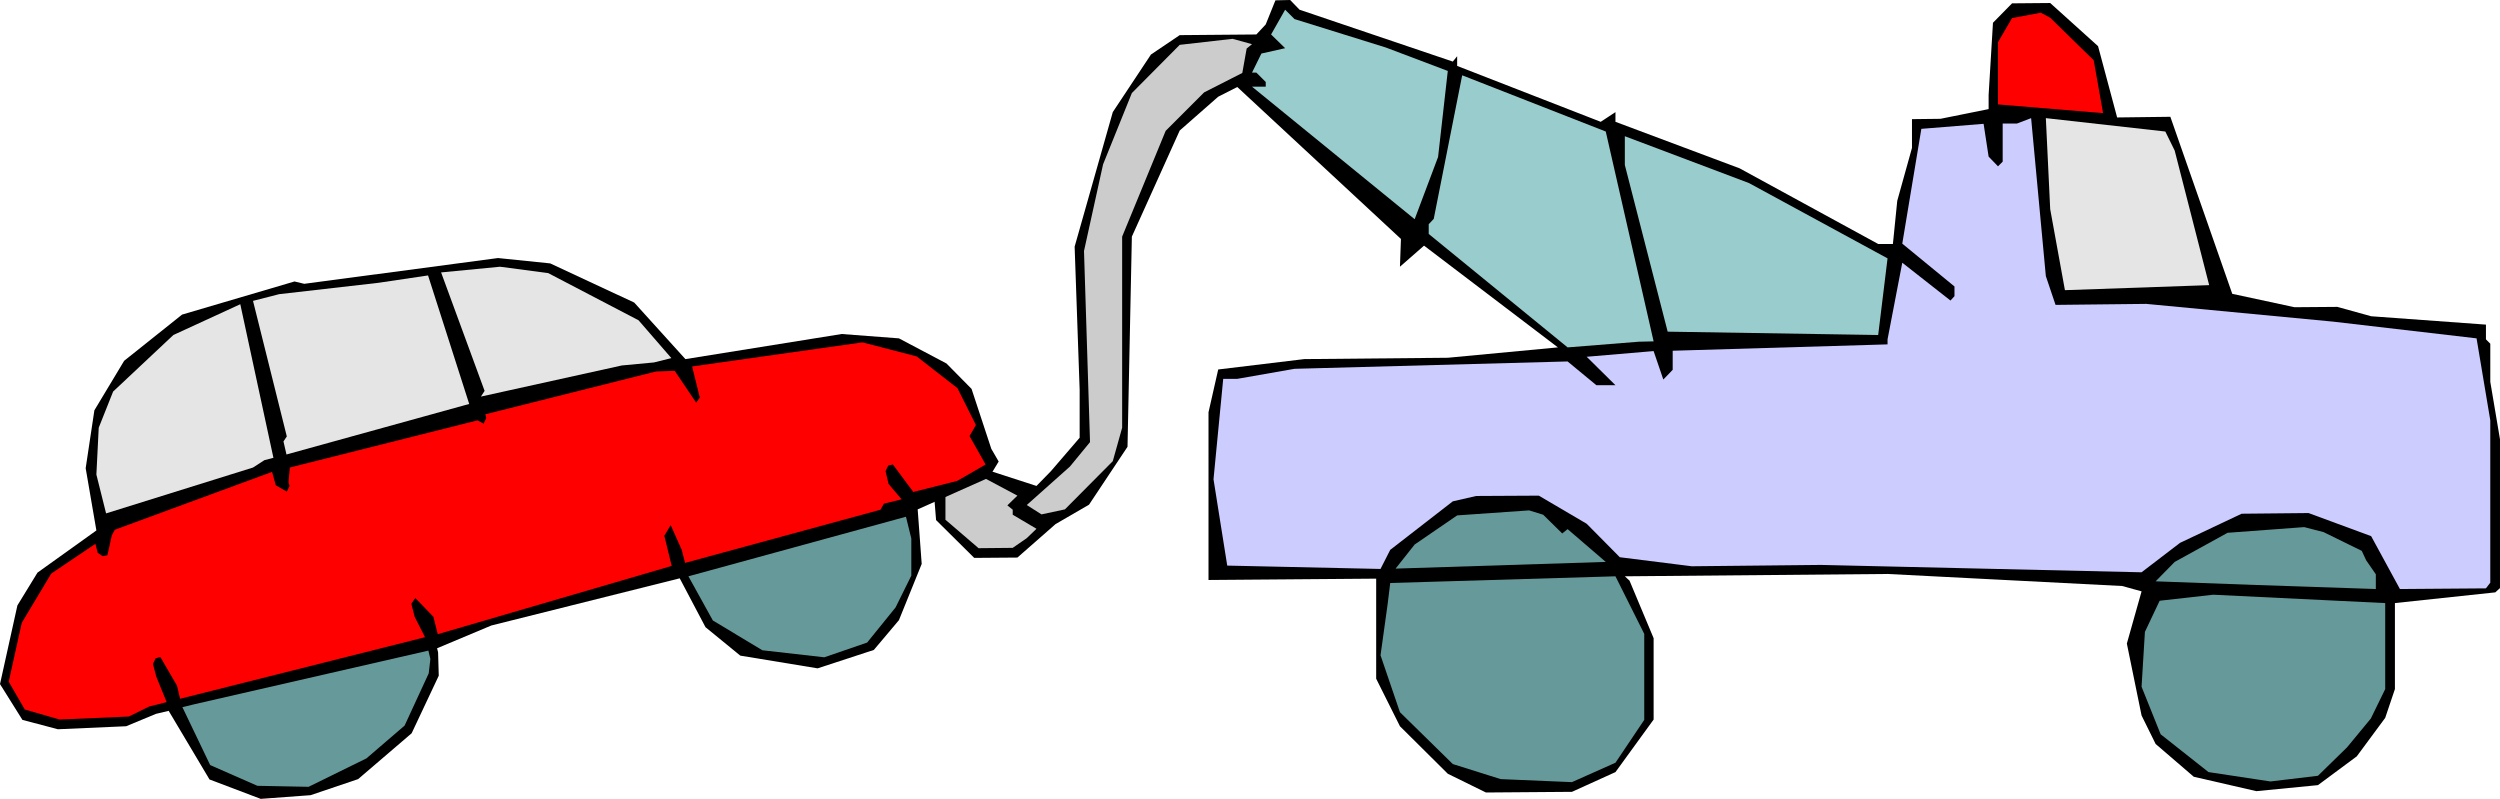
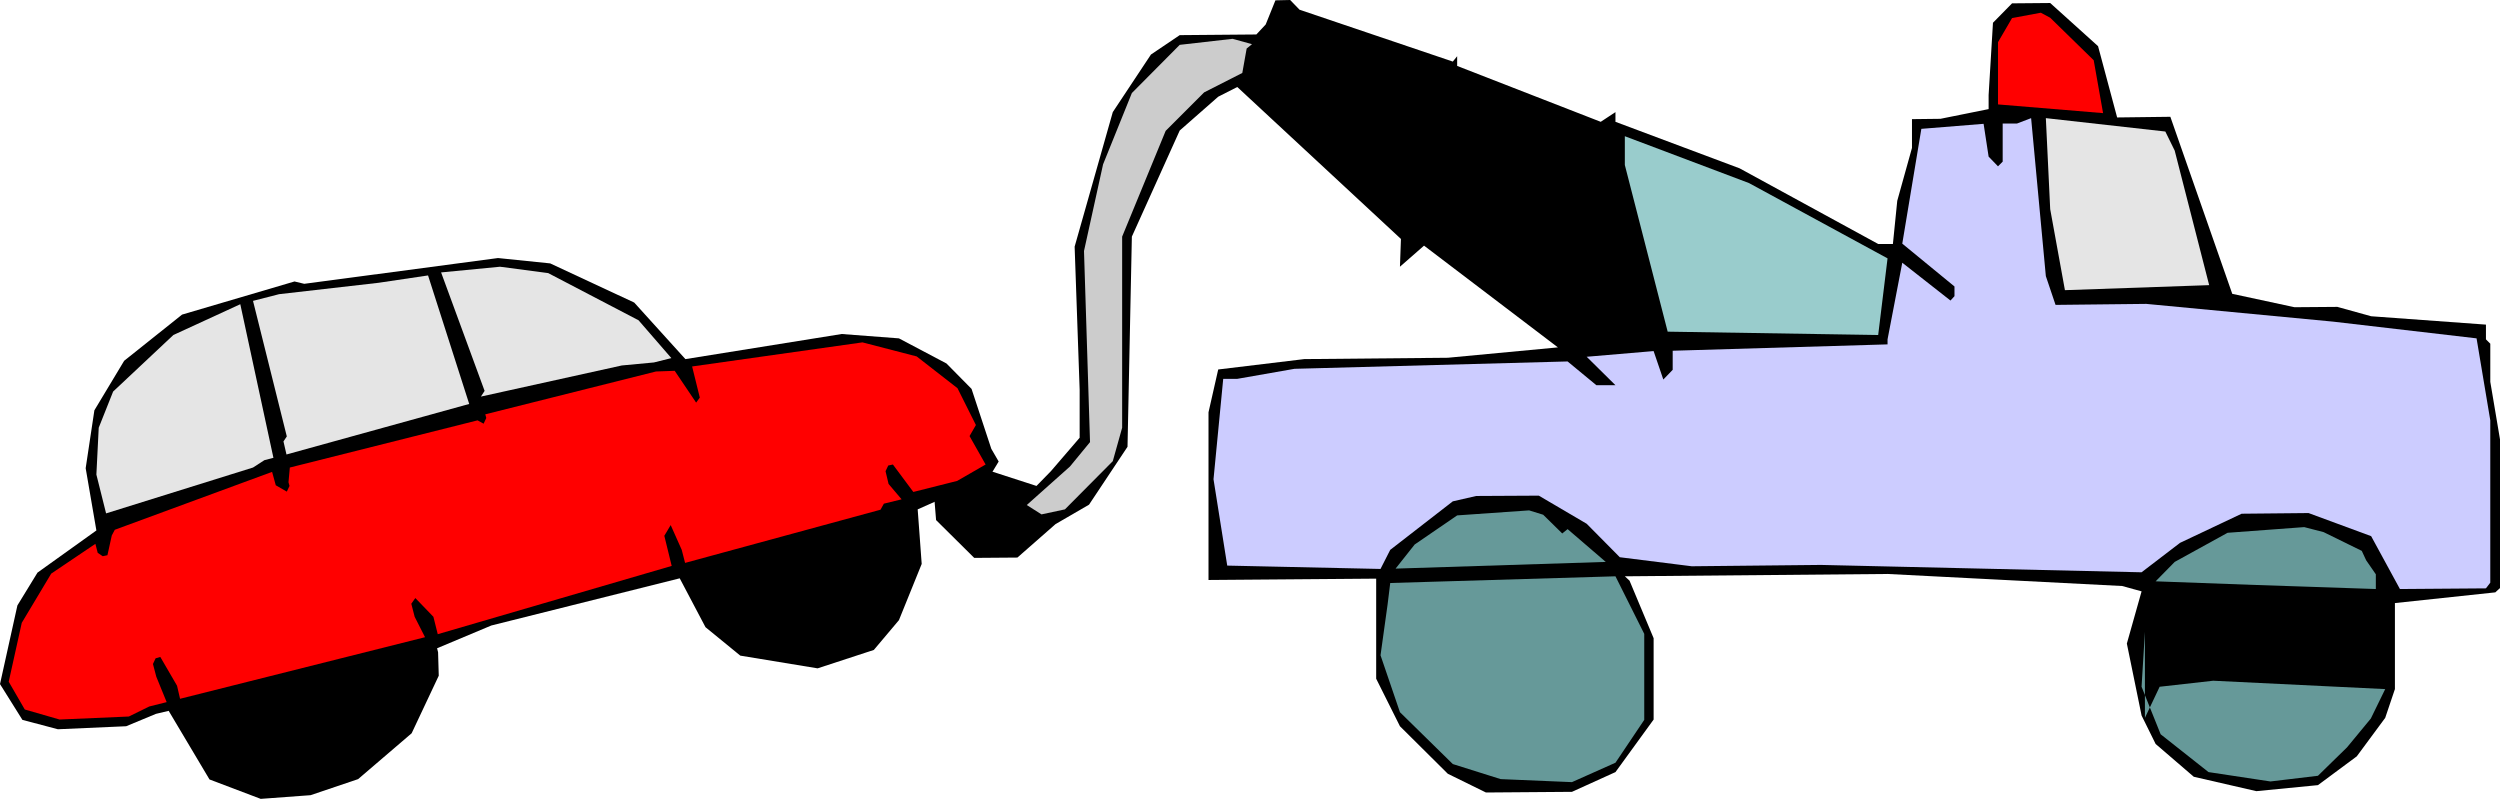
<svg xmlns="http://www.w3.org/2000/svg" fill-rule="evenodd" height="2.387in" preserveAspectRatio="none" stroke-linecap="round" viewBox="0 0 7470 2387" width="7.47in">
  <style>.brush1{fill:#000}.pen1{stroke:none}.brush2{fill:#9cc}.brush3{fill:red}.brush4{fill:#ccc}.brush5{fill:#e5e5e5}.brush7{fill:#699}</style>
  <path class="pen1 brush1" d="m3782 73-28 30-229 2-86 58-114 172-114 402 15 428v143l-86 100-43 44-173-56-70-56-29-28h-15l-28 57 15 185 114 113 129-1 114-100 100-58 115-173 13-628 143-317 115-101 57-29 489 454-3 83 72-63 400 304-329 31-429 4-257 31-29 128v501l501-4v299l71 142 143 142 114 56 257-2 130-59 114-157v-243l-72-172-14-13 785-7 701 36 58 16-44 156 44 215 42 85 114 98 187 43 184-18 116-86 85-115 29-86v-257l300-32 14-13v-444l-29-172v-114l-13-13v-44l-343-25-101-28-128 1-186-40-185-529-159 2-57-213L6126 9l-114 1-57 58-13 216v42l-144 29-85 1v86l-44 158-13 129h-44l-414-226-371-139v-29l-44 29-429-167v-29l-13 16-458-155-28-29-44 1-29 72z" />
-   <path class="pen1 brush2" d="m3840 144-71 16-28 57h13l28 28v14h-41l486 396 70-186 29-257-185-70-273-85-28-28-42 74 42 41z" />
  <path class="pen1 brush3" d="M5970 126v186l314 26-28-158-130-127-28-15-86 16-42 72z" />
  <path class="pen1 brush4" d="m3382 278-86 213-57 259 18 571-60 73-129 115 44 28 70-15 143-144 28-100V707l130-316 115-115 114-58 13-73 16-13-58-16-158 18-143 144z" />
-   <path class="pen1 brush2" d="M4269 670v29l415 339 213-17 44-1-143-627-429-168-85 429-15 16z" />
  <path class="pen1 brush5" d="m6170 867 431-15-103-402-28-57-357-40 13 272 44 242z" />
  <path class="pen1" style="fill:#ccf" d="M5984 369v114l-14 14-28-29-15-98-186 15-57 343 156 128v29l-12 13-144-113-44 229v15l-642 19v57l-28 29-29-85-200 17 86 85h-57l-86-71-816 22-171 30h-42l-29 300 41 258 458 10 29-57 187-145 70-16 187-1 143 84 99 100 215 27 386-4 958 22 115-88 184-87 200-2 187 69 86 158 257-2 13-17v-485l-41-245-429-50-558-53-271 3-29-86-44-472-42 16h-43z" />
  <path class="pen1 brush2" d="m4983 991 629 10 28-229-414-225-371-140v86l128 498z" />
-   <path class="pen1 brush4" d="m2924 1638 102-1 42-29 29-28-71-42v-15l-16-13 30-29-186-99-29-28v199l99 85z" />
-   <path class="pen1 brush7" d="m4227 1627-57 72 628-20-114-98-16 13-57-56-42-13-215 15-127 87zm2271 52-57 58 301 11 357 12v-44l-29-42-13-28-114-56-58-15-229 17-158 87zm-2352 128-21 151 58 170 158 155 143 45 213 9 130-58 86-128v-257l-86-172-673 20-8 65zm2263 81-10 164 57 142 143 113 185 28 142-17 87-85 71-86 43-88v-257l-514-25-160 18-44 93z" />
+   <path class="pen1 brush7" d="m4227 1627-57 72 628-20-114-98-16 13-57-56-42-13-215 15-127 87zm2271 52-57 58 301 11 357 12v-44l-29-42-13-28-114-56-58-15-229 17-158 87zm-2352 128-21 151 58 170 158 155 143 45 213 9 130-58 86-128v-257l-86-172-673 20-8 65zm2263 81-10 164 57 142 143 113 185 28 142-17 87-85 71-86 43-88l-514-25-160 18-44 93z" />
  <path class="pen1 brush1" d="m371 1078-89 148-26 173 32 186-176 126-60 98-52 235 67 107 106 28 204-9 89-37 38-9 122 205 153 58 149-11 142-48 160-137 81-172-2-70-3-12 162-68 563-141 77 146 104 85 231 38 168-55 75-89 68-168-6-82-6-81 213-95 29-48-22-38-59-179-75-76-142-75-171-13-467 75-153-169-251-117-156-16-579 77-29-7-336 99-173 138z" />
  <path class="pen1 brush5" d="m857 1304-10 15 9 39 546-151-123-384-148 22-297 34-78 20 101 405zm-519-134-43 108-7 140 29 116 439-137 34-22 27-7-99-459-200 92-180 169zm1099 15 421-93 96-9 52-13-98-113-270-141-144-19-176 17 130 354-11 17z" />
  <path class="pen1 brush3" d="m1453 1249-8 17-18-10-561 141-4 44 3 11-8 17-33-19-11-40-470 173-9 17-13 59-14 3-15-10-7-27-132 89-88 147-39 176 48 83 104 30 207-9 61-30 52-13-31-76-10-38 8-17 14-4 50 86 9 39 732-184-31-61-10-39 12-17 54 56 13 52 699-204-22-90 19-32 33 74 10 39 584-159 10-18 53-13-39-46-9-38 8-17 14-3 61 82 131-33 85-49-48-85 19-33-55-110-122-95-162-42-509 72 23 93-11 15-64-95-56 2-510 128 3 11z" />
-   <path class="pen1 brush7" d="m2130 1854 148 89 185 21 128-44 85-105 47-95v-111l-16-65-650 178 73 132zM628 2286l141 62 153 3 173-85 114-98 72-156 5-43-6-25-698 160-37 9 83 173z" />
</svg>